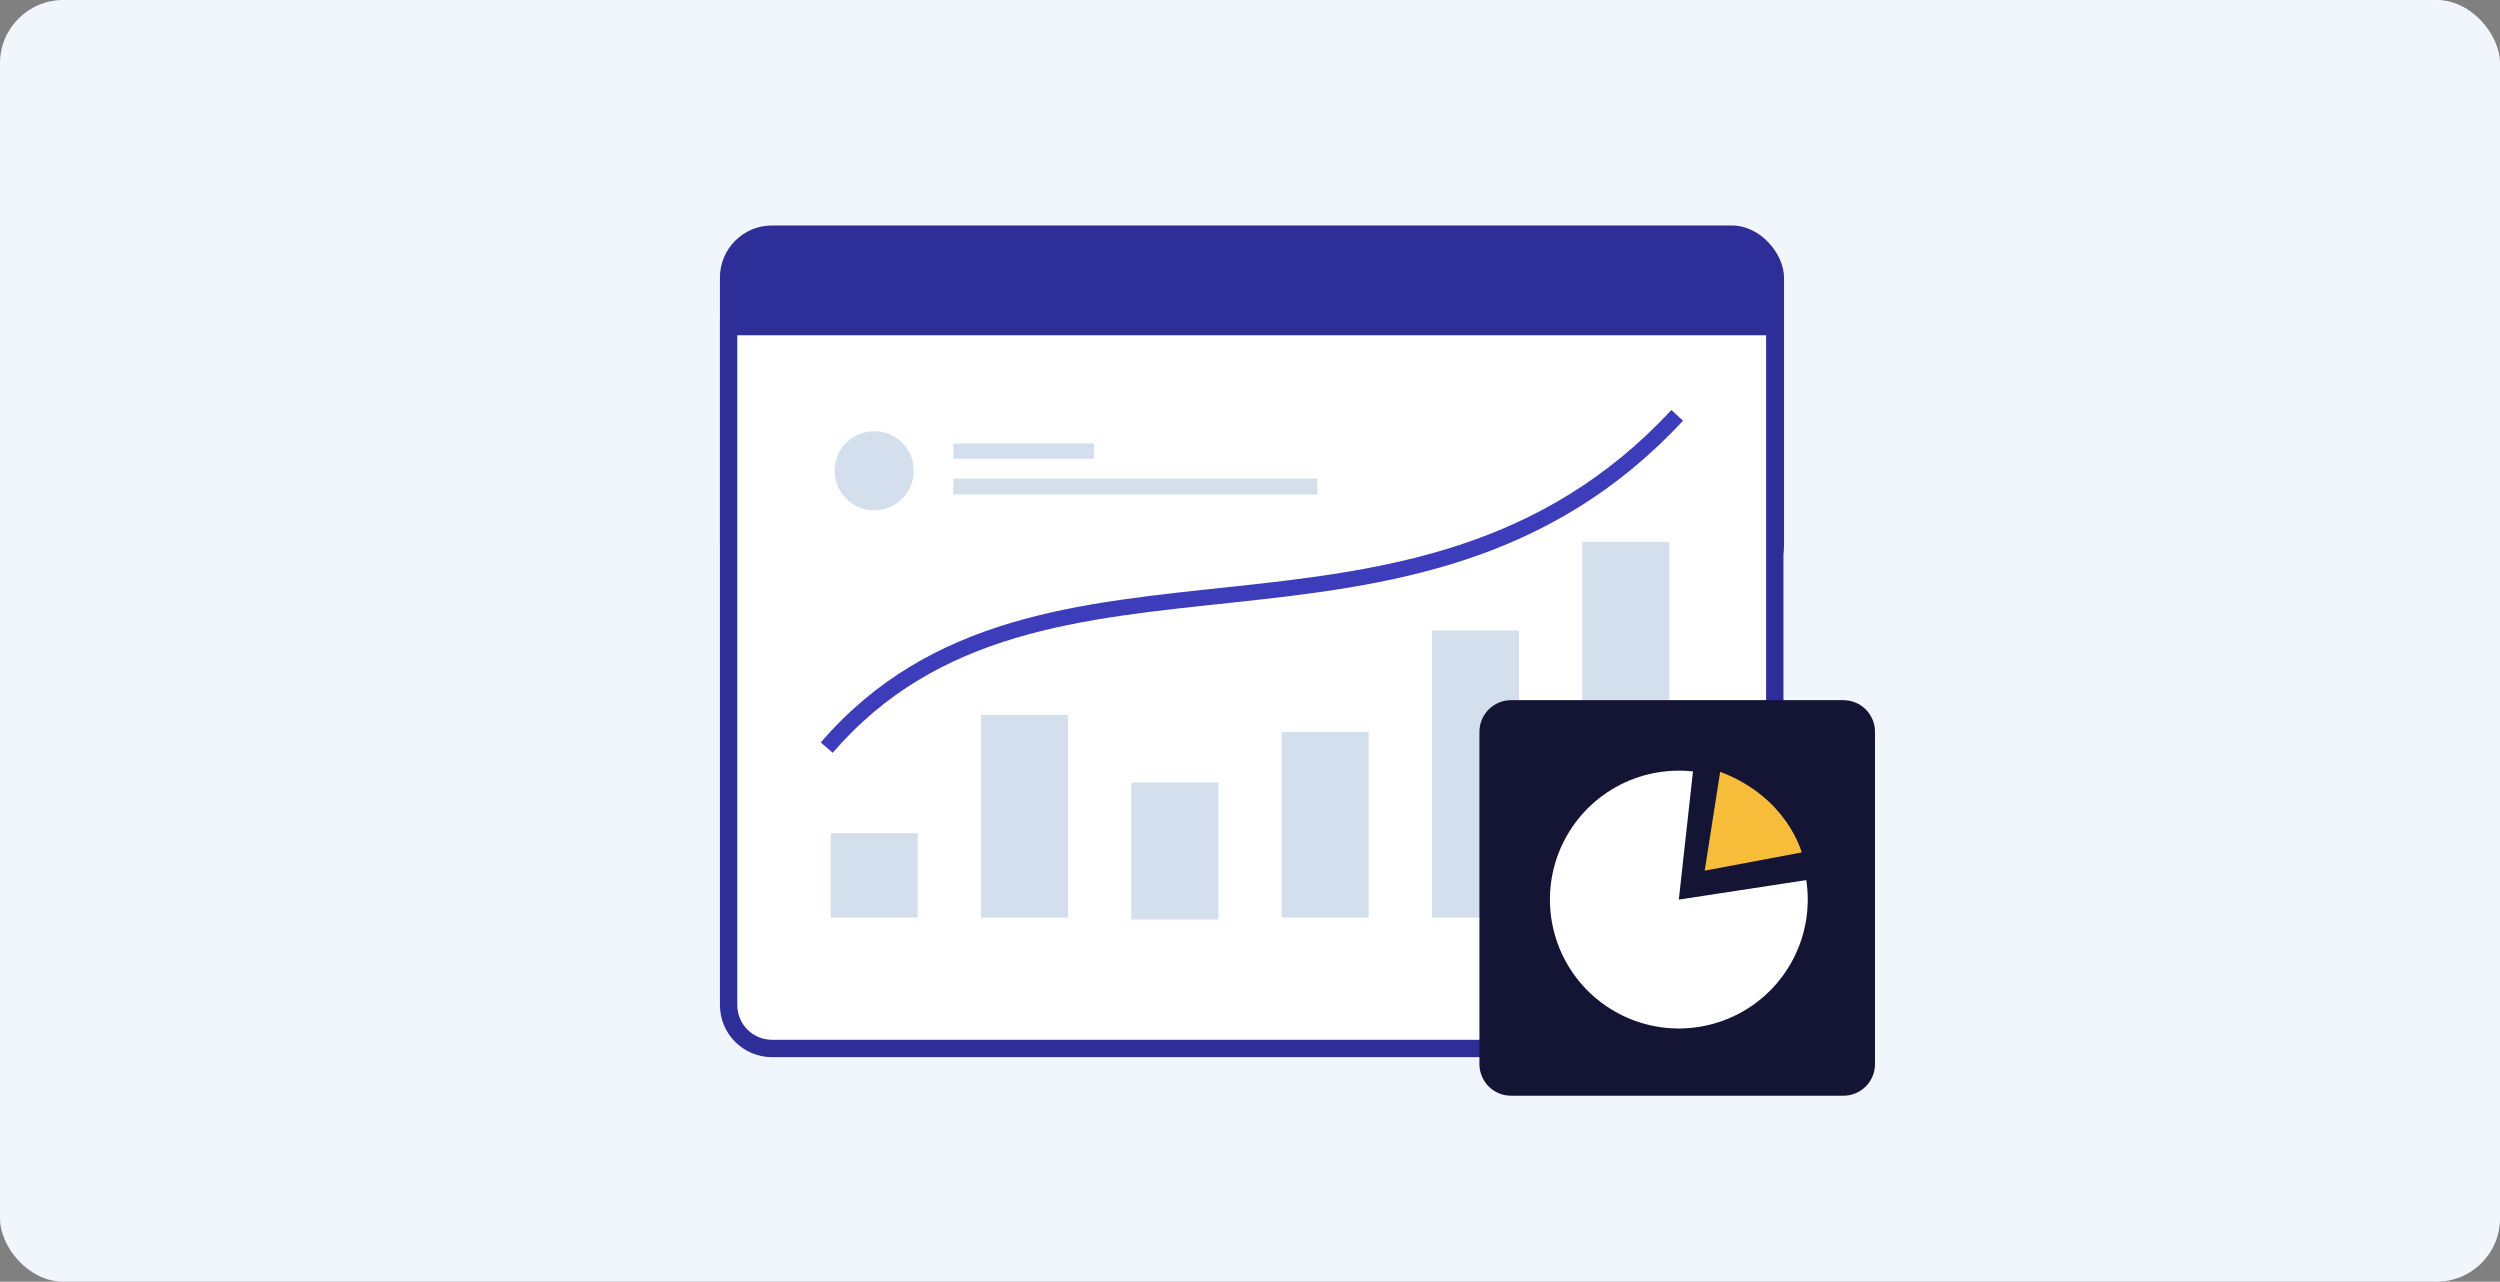
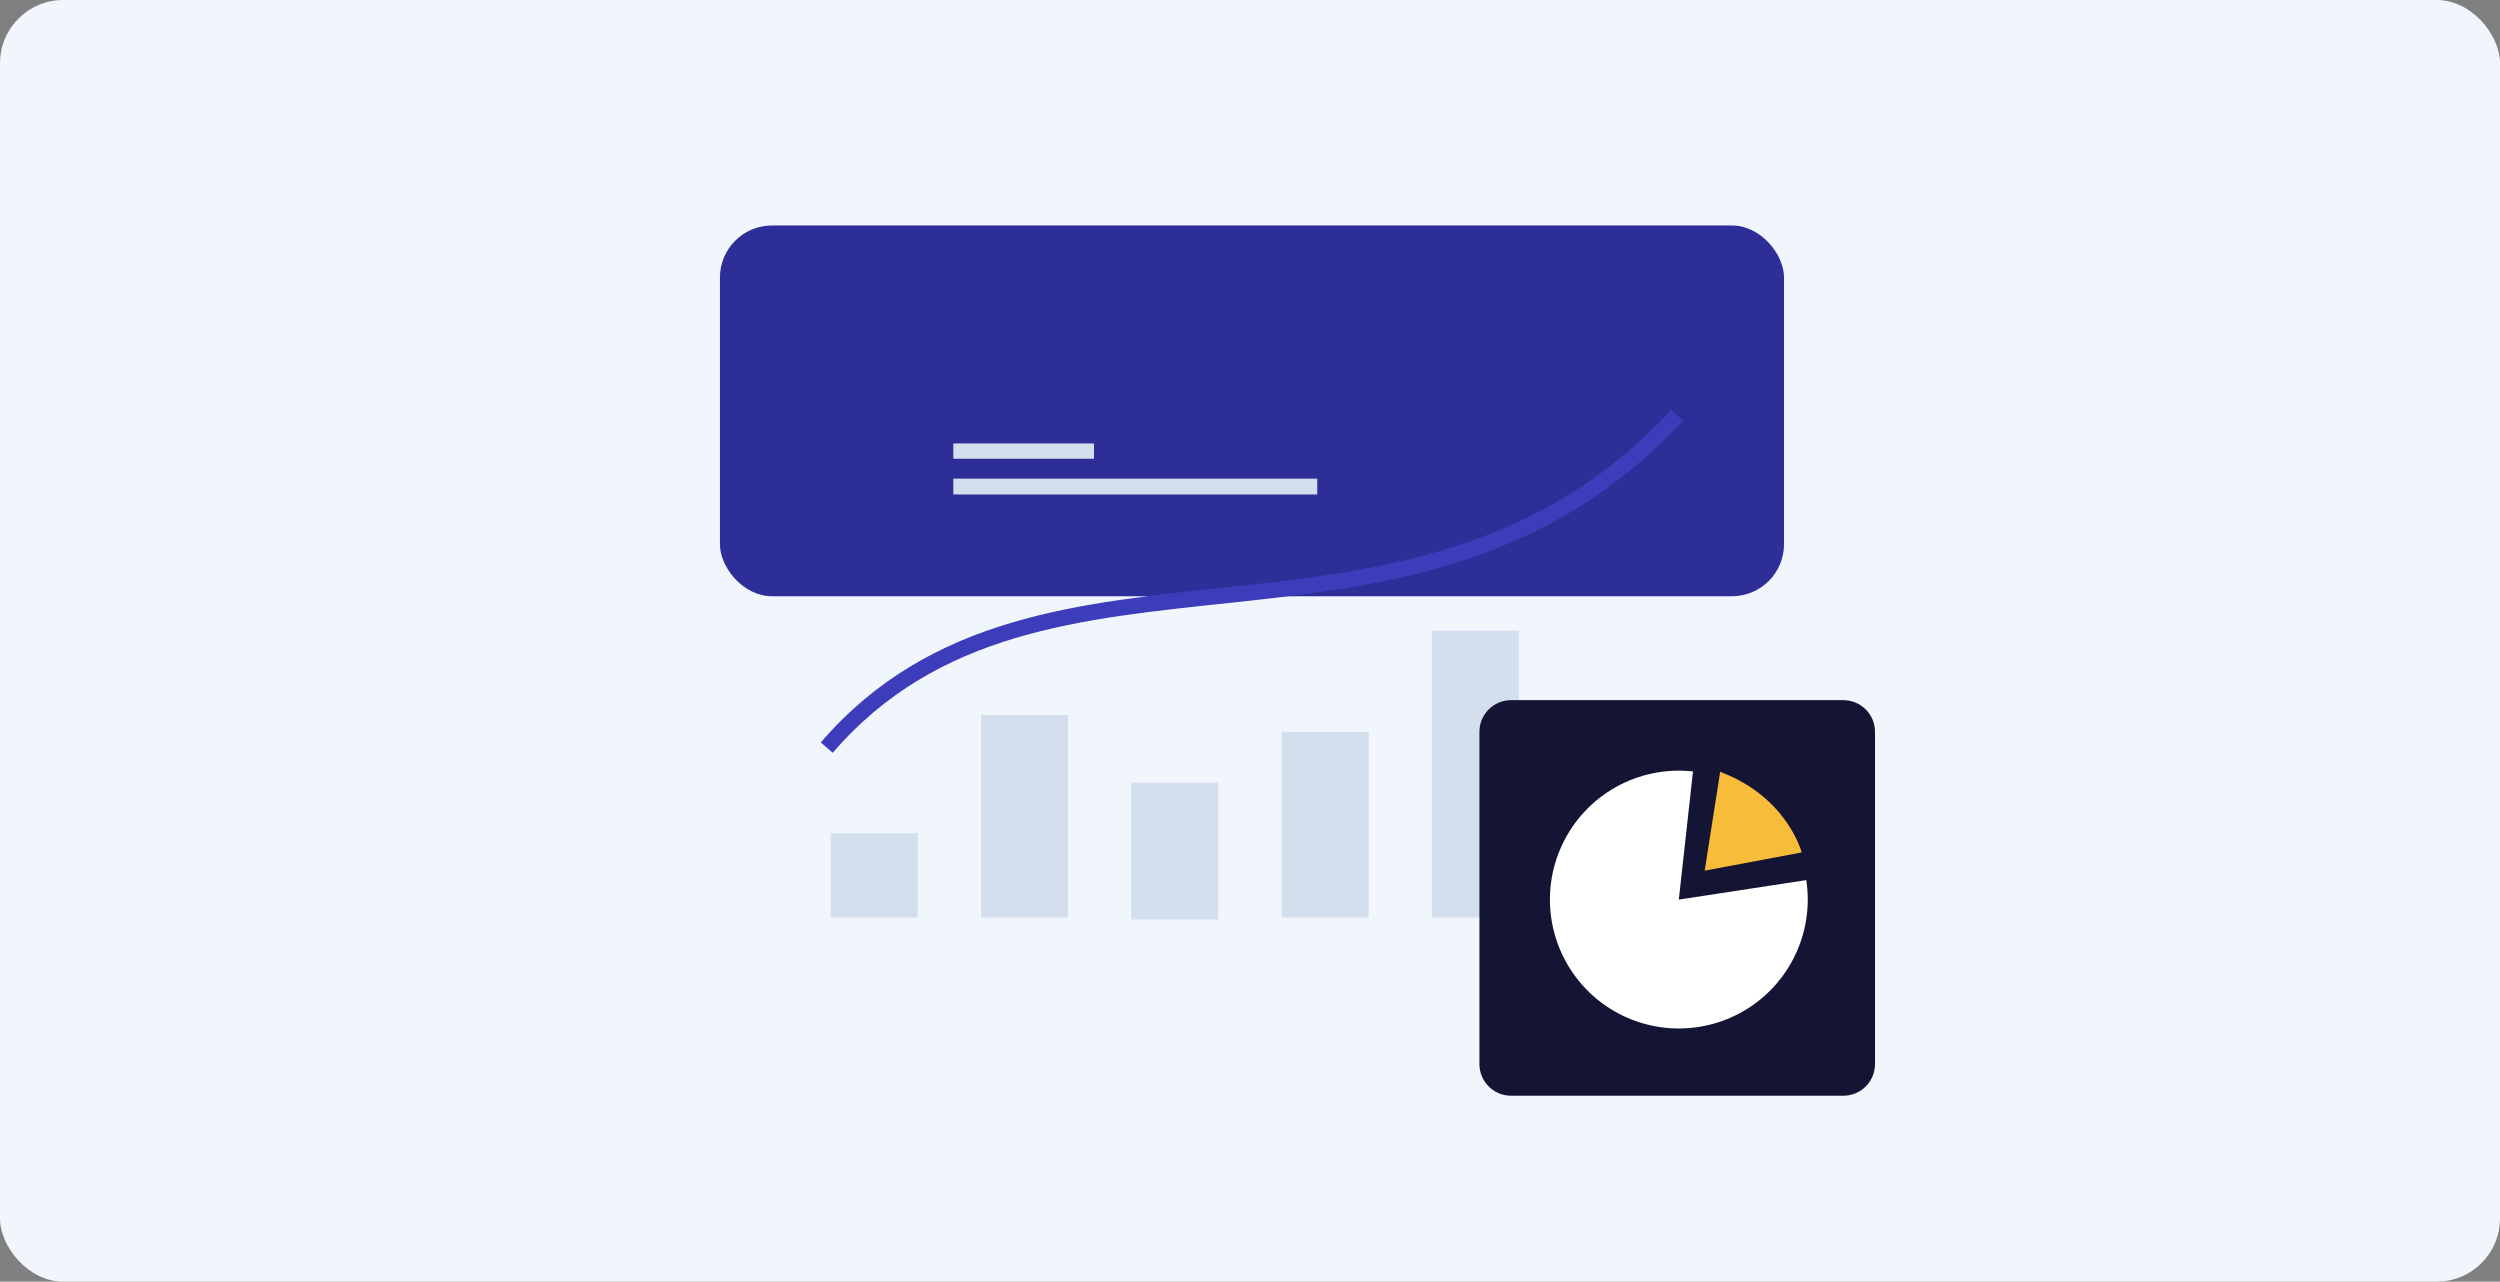
<svg xmlns="http://www.w3.org/2000/svg" width="632" height="324" viewBox="0 0 632 324" fill="none">
  <rect x="0" y="0" width="632" height="324" fill="#808080" stroke="none" />
  <rect width="632" height="324" rx="16" fill="#F1F6FD" />
  <rect x="182" y="57" width="269" height="93.731" rx="13.163" fill="#2E2E98" />
-   <path d="M184.194 82.557H448.666V254.083C448.666 260.14 443.755 265.051 437.697 265.051H195.163C189.105 265.051 184.194 260.14 184.194 254.083V82.557Z" fill="white" stroke="#2E2E98" stroke-width="4.388" />
  <path d="M270 180.75H248V231.97H270V180.75Z" fill="#D4DFEE" />
  <path d="M384 159.409H362V231.97H384V159.409Z" fill="#D4DFEE" />
-   <path d="M422 137H400V231.97H422V137Z" fill="#D4DFEE" />
  <path d="M232 210.628H210V231.97H232V210.628Z" fill="#D4DFEE" />
  <path d="M308 197.823H286V232.448H308V197.823Z" fill="#D4DFEE" />
  <path d="M346 185.019H324V231.97H346V185.019Z" fill="#D4DFEE" />
-   <path d="M231 119C231 120.982 230.411 122.919 229.308 124.565C228.205 126.212 226.638 127.493 224.805 128.248C222.973 129.002 220.958 129.194 219.015 128.801C217.073 128.408 215.291 127.446 213.897 126.039C212.502 124.631 211.557 122.841 211.181 120.895C210.806 118.949 211.017 116.936 211.788 115.11C212.558 113.284 213.854 111.729 215.511 110.641C217.167 109.553 219.11 108.982 221.091 109C223.729 109.018 226.253 110.081 228.11 111.955C229.967 113.829 231.006 116.362 231 119Z" fill="#D4DFEE" />
  <path d="M276.558 112.098H241V115.971H276.558V112.098Z" fill="#D4DFEE" />
  <path d="M333 121H241V125H333V121Z" fill="#D4DFEE" />
  <path d="M382 177C377.582 177 374 180.582 374 185V269C374 273.418 377.582 277 382 277H385.376H401.023H466C470.418 277 474 273.418 474 269V185C474 180.582 470.418 177 466 177H382Z" fill="#141434" />
  <path d="M424.404 227.418L456.627 222.493C457.654 229.224 456.547 236.107 453.462 242.177C450.377 248.247 445.468 253.198 439.425 256.335C433.382 259.472 426.508 260.637 419.768 259.668C413.029 258.698 406.763 255.642 401.849 250.928C396.936 246.214 393.622 240.08 392.373 233.387C391.124 226.693 392.003 219.777 394.887 213.609C397.77 207.441 402.513 202.33 408.45 198.996C414.386 195.661 421.218 194.27 427.986 195.017L424.404 227.418Z" fill="white" />
  <path d="M434.859 195.12L430.948 220.103L455.467 215.496C455.467 215.496 451.863 201.496 434.859 195.12Z" fill="#F8BC3B" />
  <path d="M209 189C263.329 125.961 357.29 176.825 424 105" stroke="#3D3DBC" stroke-width="4" />
</svg>